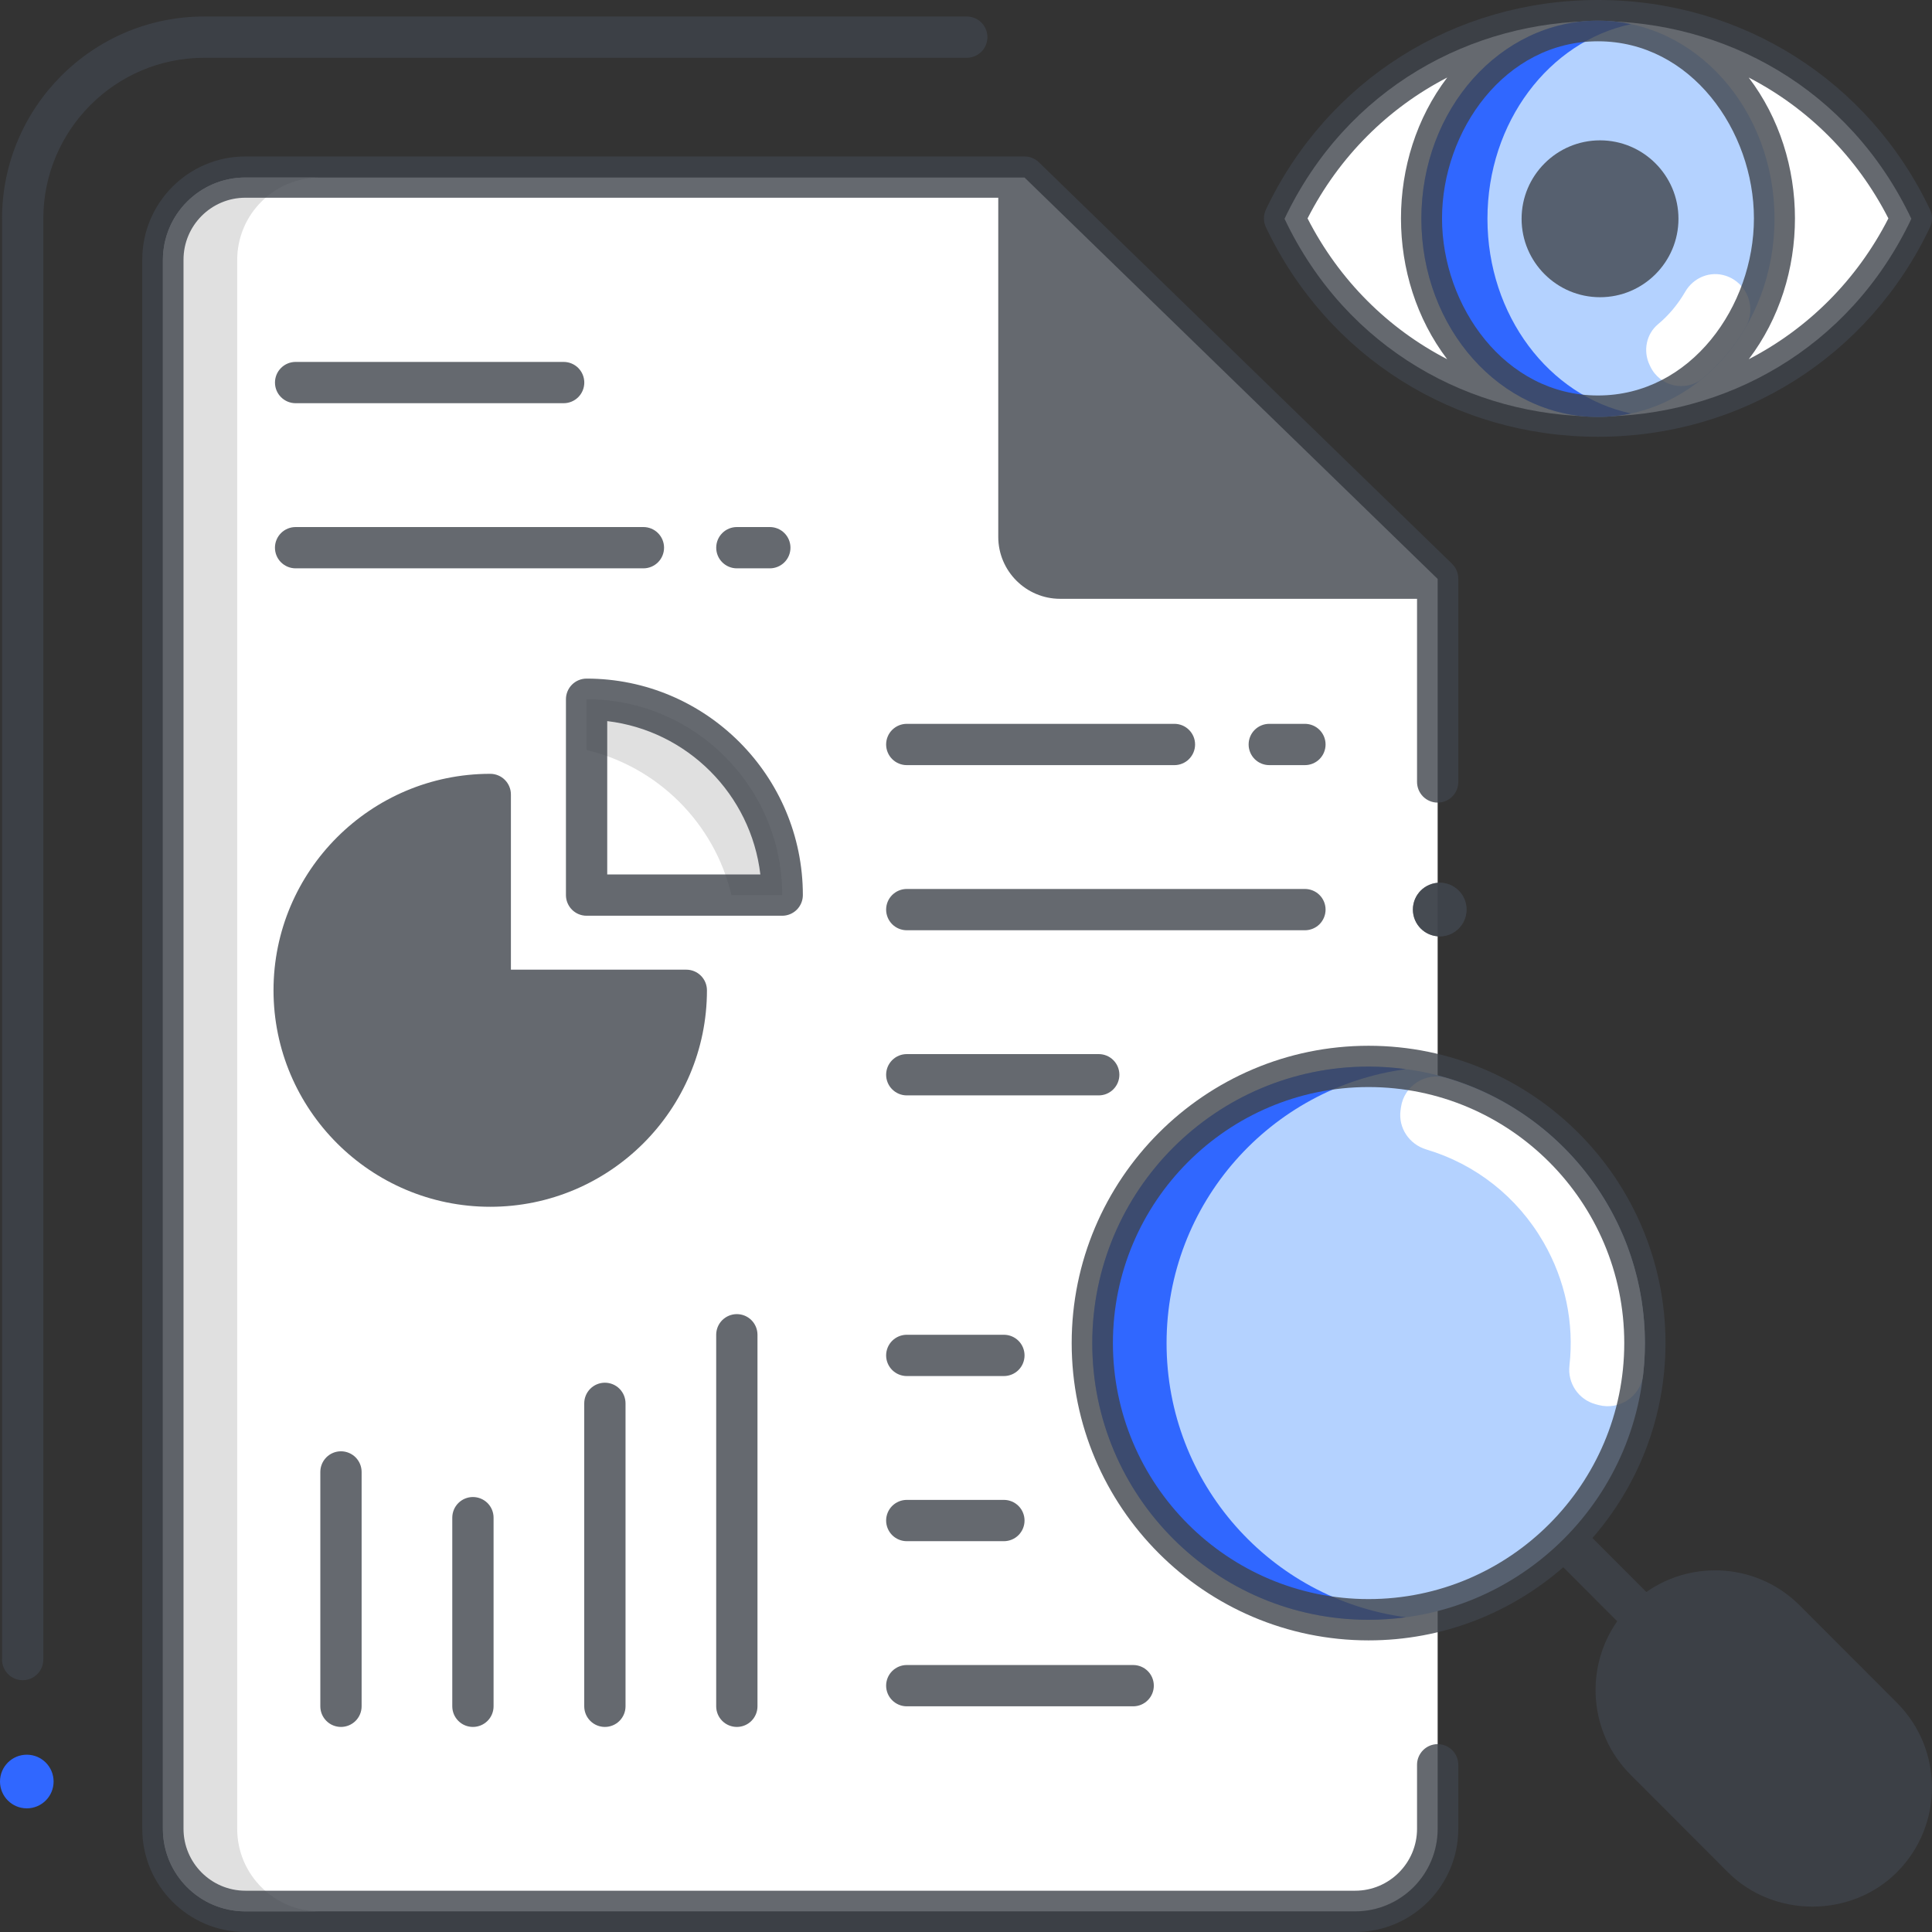
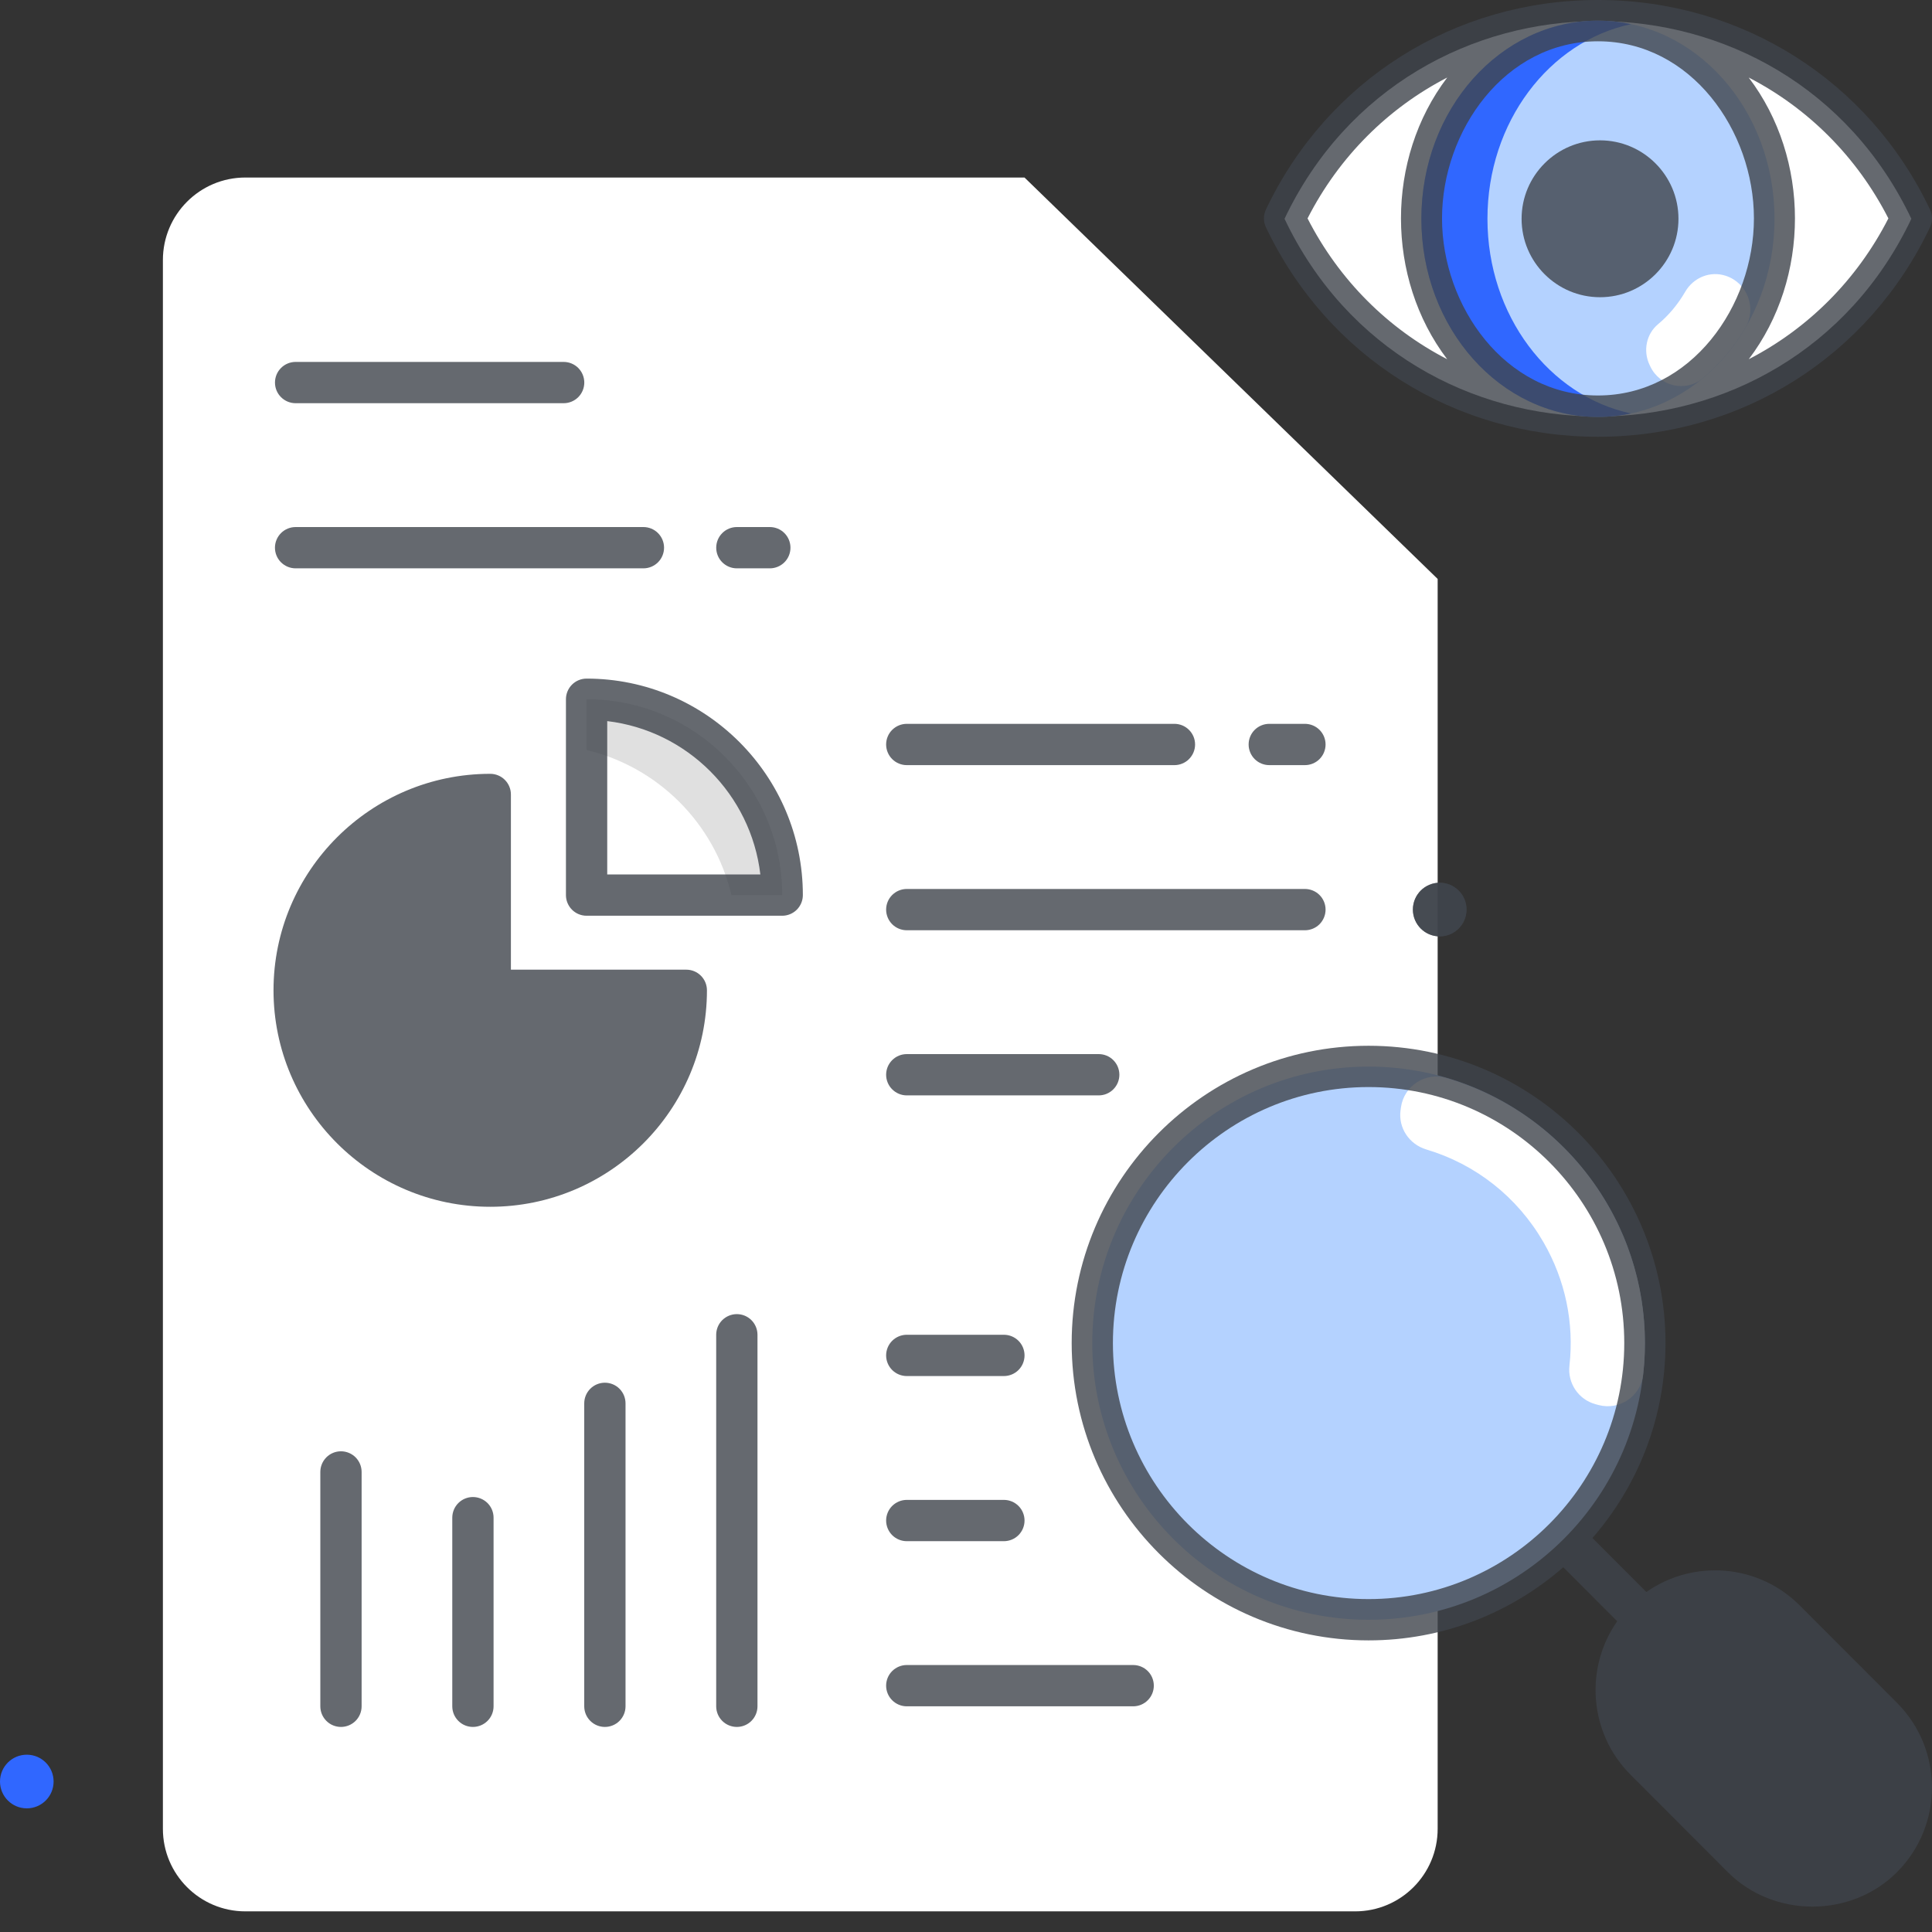
<svg xmlns="http://www.w3.org/2000/svg" width="70" height="70" viewBox="0 0 70 70" fill="none">
  <rect x="0" y="0" width="70" height="70" fill="#333333" stroke="none" />
  <g clip-path="url(#clip0_494_533)">
-     <path d="M0.822 60.876C0.623 60.876 0.433 60.797 0.293 60.657C0.153 60.517 0.074 60.327 0.074 60.128V7.927C0.074 3.886 3.358 0.598 7.396 0.598H35.028C35.226 0.598 35.416 0.677 35.557 0.817C35.697 0.958 35.776 1.148 35.776 1.346C35.776 1.544 35.697 1.735 35.557 1.875C35.416 2.015 35.226 2.094 35.028 2.094H7.396C4.183 2.094 1.569 4.711 1.569 7.927V60.128C1.569 60.226 1.55 60.324 1.513 60.414C1.475 60.505 1.42 60.588 1.35 60.657C1.281 60.726 1.199 60.782 1.108 60.819C1.017 60.857 0.92 60.876 0.822 60.876Z" fill="#3F444B" fill-opacity="0.8" />
    <path d="M49.1 69.252H8.89C7.24 69.252 5.902 67.913 5.902 66.261V9.423C5.902 7.771 7.24 6.432 8.89 6.432H37.12L52.089 20.976V66.261C52.089 67.913 50.751 69.252 49.1 69.252Z" fill="white" />
-     <path d="M8.594 66.261V9.423C8.594 7.771 9.932 6.432 11.582 6.432H8.89C7.24 6.432 5.902 7.771 5.902 9.423V66.261C5.902 67.913 7.24 69.252 8.89 69.252H11.582C9.932 69.252 8.594 67.913 8.594 66.261Z" fill="#E0E0E0" />
    <path d="M51.192 32.955C51.192 33.492 51.627 33.927 52.163 33.927C52.7 33.927 53.135 33.492 53.135 32.955C53.135 32.418 52.7 31.983 52.163 31.983C51.627 31.983 51.192 32.418 51.192 32.955ZM21.916 62.57C21.718 62.57 21.528 62.492 21.387 62.351C21.247 62.211 21.168 62.021 21.168 61.823V50.846C21.168 50.648 21.247 50.458 21.387 50.317C21.528 50.177 21.718 50.098 21.916 50.098C22.114 50.098 22.305 50.177 22.445 50.317C22.585 50.458 22.664 50.648 22.664 50.846V61.823C22.664 62.021 22.585 62.211 22.445 62.351C22.305 62.492 22.114 62.57 21.916 62.57ZM26.697 62.57C26.499 62.57 26.309 62.492 26.168 62.351C26.028 62.211 25.949 62.021 25.949 61.823V48.361C25.949 48.163 26.028 47.972 26.168 47.832C26.309 47.692 26.499 47.613 26.697 47.613C26.896 47.613 27.086 47.692 27.226 47.832C27.366 47.972 27.445 48.163 27.445 48.361V61.823C27.445 62.021 27.366 62.211 27.226 62.351C27.086 62.492 26.896 62.57 26.697 62.57ZM17.135 62.57C16.937 62.57 16.746 62.492 16.606 62.351C16.466 62.211 16.387 62.021 16.387 61.823V54.988C16.387 54.79 16.466 54.599 16.606 54.459C16.746 54.319 16.937 54.24 17.135 54.24C17.333 54.24 17.523 54.319 17.664 54.459C17.804 54.599 17.883 54.79 17.883 54.988V61.823C17.883 62.021 17.804 62.211 17.664 62.351C17.523 62.492 17.333 62.57 17.135 62.57ZM12.354 62.57C12.155 62.57 11.965 62.492 11.825 62.351C11.685 62.211 11.606 62.021 11.606 61.823V53.331C11.606 53.133 11.685 52.943 11.825 52.802C11.965 52.662 12.155 52.583 12.354 52.583C12.552 52.583 12.742 52.662 12.883 52.802C13.023 52.943 13.102 53.133 13.102 53.331V61.823C13.102 62.021 13.023 62.211 12.883 62.351C12.742 62.492 12.552 62.57 12.354 62.57Z" fill="#3F444B" fill-opacity="0.8" />
    <path d="M21.253 25.335V32.431H28.341C28.341 28.512 25.168 25.335 21.253 25.335Z" fill="white" />
    <path d="M26.502 32.431H28.341C28.341 28.512 25.168 25.335 21.253 25.335V27.174C23.846 27.792 25.886 29.834 26.502 32.431Z" fill="#E0E0E0" />
    <path d="M28.341 33.179H21.253C21.054 33.179 20.864 33.1 20.724 32.96C20.584 32.819 20.505 32.629 20.505 32.431V25.335C20.505 25.137 20.584 24.946 20.724 24.806C20.864 24.666 21.054 24.587 21.253 24.587C25.573 24.587 29.089 28.106 29.089 32.431C29.089 32.629 29.01 32.819 28.87 32.96C28.729 33.1 28.539 33.179 28.341 33.179ZM22.001 31.683H27.549C27.207 28.779 24.9 26.47 22.001 26.127V31.683ZM47.28 33.705H32.854C32.656 33.705 32.466 33.626 32.325 33.486C32.185 33.345 32.106 33.155 32.106 32.957C32.106 32.758 32.185 32.568 32.325 32.428C32.466 32.288 32.656 32.209 32.854 32.209H47.28C47.478 32.209 47.669 32.288 47.809 32.428C47.949 32.568 48.028 32.758 48.028 32.957C48.028 33.155 47.949 33.345 47.809 33.486C47.669 33.626 47.478 33.705 47.28 33.705ZM39.809 39.688H32.854C32.656 39.688 32.466 39.609 32.325 39.468C32.185 39.328 32.106 39.138 32.106 38.94C32.106 38.741 32.185 38.551 32.325 38.411C32.466 38.27 32.656 38.192 32.854 38.192H39.809C40.008 38.192 40.198 38.27 40.338 38.411C40.478 38.551 40.557 38.741 40.557 38.94C40.557 39.138 40.478 39.328 40.338 39.468C40.198 39.609 40.008 39.688 39.809 39.688ZM47.28 27.722H45.988C45.79 27.722 45.599 27.643 45.459 27.503C45.319 27.362 45.24 27.172 45.24 26.974C45.24 26.775 45.319 26.585 45.459 26.445C45.599 26.305 45.79 26.226 45.988 26.226H47.28C47.478 26.226 47.669 26.305 47.809 26.445C47.949 26.585 48.028 26.775 48.028 26.974C48.028 27.172 47.949 27.362 47.809 27.503C47.669 27.643 47.478 27.722 47.28 27.722ZM42.552 27.722H32.854C32.656 27.722 32.466 27.643 32.325 27.503C32.185 27.362 32.106 27.172 32.106 26.974C32.106 26.775 32.185 26.585 32.325 26.445C32.466 26.305 32.656 26.226 32.854 26.226H42.552C42.75 26.226 42.94 26.305 43.08 26.445C43.221 26.585 43.3 26.775 43.3 26.974C43.3 27.172 43.221 27.362 43.08 27.503C42.94 27.643 42.75 27.722 42.552 27.722ZM36.373 55.84H32.854C32.656 55.84 32.466 55.761 32.325 55.621C32.185 55.48 32.106 55.29 32.106 55.092C32.106 54.894 32.185 54.703 32.325 54.563C32.466 54.423 32.656 54.344 32.854 54.344H36.373C36.571 54.344 36.762 54.423 36.902 54.563C37.042 54.703 37.121 54.894 37.121 55.092C37.121 55.29 37.042 55.48 36.902 55.621C36.762 55.761 36.571 55.84 36.373 55.84ZM36.373 49.857H32.854C32.656 49.857 32.466 49.778 32.325 49.638C32.185 49.498 32.106 49.307 32.106 49.109C32.106 48.911 32.185 48.72 32.325 48.58C32.466 48.44 32.656 48.361 32.854 48.361H36.373C36.571 48.361 36.762 48.44 36.902 48.58C37.042 48.72 37.121 48.911 37.121 49.109C37.121 49.307 37.042 49.498 36.902 49.638C36.762 49.778 36.571 49.857 36.373 49.857ZM41.057 61.823H32.854C32.656 61.823 32.466 61.744 32.325 61.603C32.185 61.463 32.106 61.273 32.106 61.075C32.106 60.876 32.185 60.686 32.325 60.546C32.466 60.406 32.656 60.327 32.854 60.327H41.057C41.256 60.327 41.446 60.406 41.586 60.546C41.727 60.686 41.805 60.876 41.805 61.075C41.805 61.273 41.727 61.463 41.586 61.603C41.446 61.744 41.256 61.823 41.057 61.823ZM20.422 14.609H10.71C10.512 14.609 10.322 14.53 10.182 14.39C10.041 14.25 9.963 14.06 9.963 13.861C9.963 13.663 10.041 13.473 10.182 13.332C10.322 13.192 10.512 13.113 10.71 13.113H20.422C20.62 13.113 20.811 13.192 20.951 13.332C21.091 13.473 21.17 13.663 21.17 13.861C21.17 14.06 21.091 14.25 20.951 14.39C20.811 14.53 20.62 14.609 20.422 14.609ZM27.893 20.592H26.697C26.499 20.592 26.309 20.513 26.169 20.373C26.028 20.233 25.95 20.043 25.95 19.844C25.95 19.646 26.028 19.456 26.169 19.315C26.309 19.175 26.499 19.096 26.697 19.096H27.893C28.091 19.096 28.281 19.175 28.421 19.315C28.562 19.456 28.64 19.646 28.64 19.844C28.64 20.043 28.562 20.233 28.421 20.373C28.281 20.513 28.091 20.592 27.893 20.592ZM23.312 20.592H10.71C10.512 20.592 10.322 20.513 10.181 20.373C10.041 20.233 9.962 20.043 9.962 19.844C9.962 19.646 10.041 19.456 10.181 19.315C10.322 19.175 10.512 19.096 10.71 19.096H23.312C23.511 19.096 23.701 19.175 23.841 19.315C23.981 19.456 24.06 19.646 24.06 19.844C24.06 20.043 23.981 20.233 23.841 20.373C23.701 20.513 23.511 20.592 23.312 20.592Z" fill="#3F444B" fill-opacity="0.8" />
    <path d="M49.586 58.688C55.114 58.688 59.596 54.202 59.596 48.667C59.596 43.132 55.114 38.645 49.586 38.645C44.057 38.645 39.575 43.132 39.575 48.667C39.575 54.202 44.057 58.688 49.586 58.688Z" fill="#B4D2FF" />
    <path d="M58.255 43.662C56.914 41.339 54.783 39.757 52.399 39.057C51.644 38.836 50.868 39.343 50.759 40.122L50.745 40.223C50.656 40.866 51.059 41.463 51.681 41.648C53.464 42.18 54.974 43.364 55.923 45.008C56.716 46.38 57.038 47.936 56.864 49.481C56.792 50.118 57.194 50.712 57.813 50.878L57.916 50.906C58.677 51.109 59.446 50.591 59.535 49.809C59.771 47.748 59.372 45.596 58.255 43.662Z" fill="white" />
-     <path d="M42.267 48.667C42.267 43.59 46.04 39.397 50.932 38.738C50.486 38.677 50.036 38.646 49.586 38.645C44.057 38.645 39.575 43.132 39.575 48.667C39.575 54.202 44.057 58.688 49.586 58.688C50.043 58.688 50.491 58.655 50.932 58.596C46.04 57.937 42.267 53.744 42.267 48.667Z" fill="#3067FF" />
    <path d="M69.252 7.927C64.72 17.478 51.073 17.478 46.541 7.927C51.073 -1.623 64.72 -1.623 69.252 7.927Z" fill="white" />
    <path d="M57.897 15.107C61.43 15.107 64.294 11.893 64.294 7.927C64.294 3.962 61.43 0.748 57.897 0.748C54.364 0.748 51.499 3.962 51.499 7.927C51.499 11.893 54.364 15.107 57.897 15.107Z" fill="#B4D2FF" />
    <path d="M62.533 9.994C61.968 9.805 61.36 10.053 61.06 10.568C60.794 11.027 60.459 11.427 60.075 11.746C59.644 12.104 59.527 12.718 59.768 13.223L59.795 13.28C60.138 14.001 61.071 14.221 61.686 13.712C62.295 13.209 62.822 12.587 63.239 11.877C63.656 11.168 63.313 10.254 62.533 9.994Z" fill="white" />
    <path d="M53.893 7.927C53.893 4.421 56.132 1.504 59.093 0.875C58.7 0.791 58.299 0.748 57.897 0.748C54.364 0.748 51.499 3.962 51.499 7.927C51.499 11.893 54.364 15.107 57.897 15.107C58.306 15.107 58.706 15.062 59.093 14.98C56.133 14.351 53.893 11.433 53.893 7.927Z" fill="#3067FF" />
    <path d="M57.972 5.085C56.405 5.085 55.13 6.36 55.13 7.927C55.13 9.494 56.405 10.769 57.972 10.769C59.539 10.769 60.814 9.494 60.814 7.927C60.814 6.36 59.539 5.085 57.972 5.085Z" fill="#3F444B" fill-opacity="0.8" />
    <path d="M0.971 65.52C1.508 65.52 1.942 65.085 1.942 64.548C1.942 64.011 1.508 63.576 0.971 63.576C0.435 63.576 0 64.011 0 64.548C0 65.085 0.435 65.52 0.971 65.52Z" fill="#3067FF" />
    <path d="M52.164 33.927C52.7 33.927 53.135 33.492 53.135 32.955C53.135 32.418 52.7 31.983 52.164 31.983C51.627 31.983 51.192 32.418 51.192 32.955C51.192 33.492 51.627 33.927 52.164 33.927Z" fill="#3F444B" fill-opacity="0.8" />
    <path d="M24.866 35.133H18.511V28.785C18.511 28.372 18.176 28.037 17.762 28.037C13.433 28.037 9.91 31.555 9.91 35.88C9.91 40.206 13.433 43.724 17.762 43.724C22.092 43.724 25.614 40.205 25.614 35.88C25.614 35.682 25.535 35.492 25.395 35.352C25.254 35.211 25.064 35.133 24.866 35.133Z" fill="#3F444B" fill-opacity="0.8" />
-     <path d="M52.089 29.08C52.188 29.08 52.285 29.061 52.375 29.023C52.466 28.985 52.548 28.93 52.618 28.861C52.687 28.791 52.742 28.709 52.78 28.618C52.817 28.527 52.837 28.43 52.837 28.332V20.964C52.837 20.864 52.816 20.765 52.777 20.673C52.739 20.581 52.681 20.497 52.61 20.427L37.641 5.88C37.501 5.744 37.315 5.668 37.12 5.669H8.89C6.83 5.669 5.155 7.346 5.155 9.409V66.26C5.155 68.322 6.83 70 8.89 70H49.101C51.161 70 52.837 68.322 52.837 66.26V63.941C52.837 63.843 52.817 63.746 52.78 63.655C52.742 63.564 52.687 63.482 52.618 63.412C52.548 63.343 52.466 63.288 52.375 63.25C52.285 63.213 52.188 63.193 52.089 63.193C51.991 63.193 51.894 63.213 51.803 63.25C51.713 63.288 51.63 63.343 51.561 63.412C51.492 63.482 51.437 63.564 51.399 63.655C51.361 63.746 51.342 63.843 51.342 63.941V66.26C51.342 67.497 50.337 68.504 49.101 68.504H8.89C7.654 68.504 6.649 67.497 6.649 66.26V9.409C6.649 8.171 7.654 7.164 8.89 7.164H36.169V19.452C36.169 20.689 37.175 21.696 38.411 21.696H51.342V28.332C51.342 28.43 51.362 28.527 51.399 28.618C51.437 28.709 51.492 28.791 51.561 28.861C51.63 28.93 51.713 28.985 51.803 29.023C51.894 29.061 51.991 29.08 52.089 29.08Z" fill="#3F444B" fill-opacity="0.8" />
    <path d="M68.731 61.696L65.204 58.165C63.695 56.654 61.341 56.494 59.651 57.682L57.697 55.726C59.344 53.833 60.344 51.363 60.344 48.662C60.344 42.722 55.518 37.89 49.586 37.89C43.654 37.89 38.829 42.722 38.829 48.662C38.829 54.602 43.654 59.434 49.586 59.434C52.284 59.434 54.751 58.432 56.641 56.784L58.595 58.74C57.408 60.432 57.568 62.789 59.077 64.3L62.603 67.832C64.266 69.496 67.068 69.496 68.731 67.832C70.421 66.14 70.421 63.387 68.731 61.696ZM49.586 57.938C44.478 57.938 40.323 53.776 40.323 48.662C40.323 43.547 44.478 39.386 49.586 39.386C54.694 39.386 58.85 43.547 58.85 48.662C58.85 53.777 54.694 57.938 49.586 57.938Z" fill="#3F444B" fill-opacity="0.8" />
    <path d="M69.928 7.592C67.706 2.909 63.097 0 57.897 0C52.698 0 48.089 2.909 45.867 7.592C45.82 7.692 45.795 7.802 45.795 7.913C45.795 8.024 45.82 8.133 45.867 8.234C48.089 12.916 52.698 15.825 57.897 15.825C63.097 15.825 67.706 12.916 69.928 8.234C69.975 8.133 70 8.024 70 7.913C70 7.802 69.975 7.692 69.928 7.592ZM63.548 7.913C63.548 11.082 61.274 14.329 57.897 14.329C54.52 14.329 52.247 11.081 52.247 7.913C52.247 4.743 54.521 1.496 57.897 1.496C61.275 1.496 63.548 4.744 63.548 7.913ZM47.375 7.913C48.52 5.67 50.297 3.913 52.436 2.809C50.202 5.747 50.202 10.076 52.434 13.015C50.296 11.911 48.52 10.154 47.375 7.913ZM63.361 13.015C65.593 10.076 65.593 5.747 63.359 2.809C65.498 3.913 67.275 5.67 68.42 7.913C67.275 10.154 65.499 11.911 63.361 13.015Z" fill="#3F444B" fill-opacity="0.8" />
  </g>
  <defs>
    <clipPath id="clip0_494_533">
      <rect width="70" height="70" fill="white" />
    </clipPath>
  </defs>
</svg>